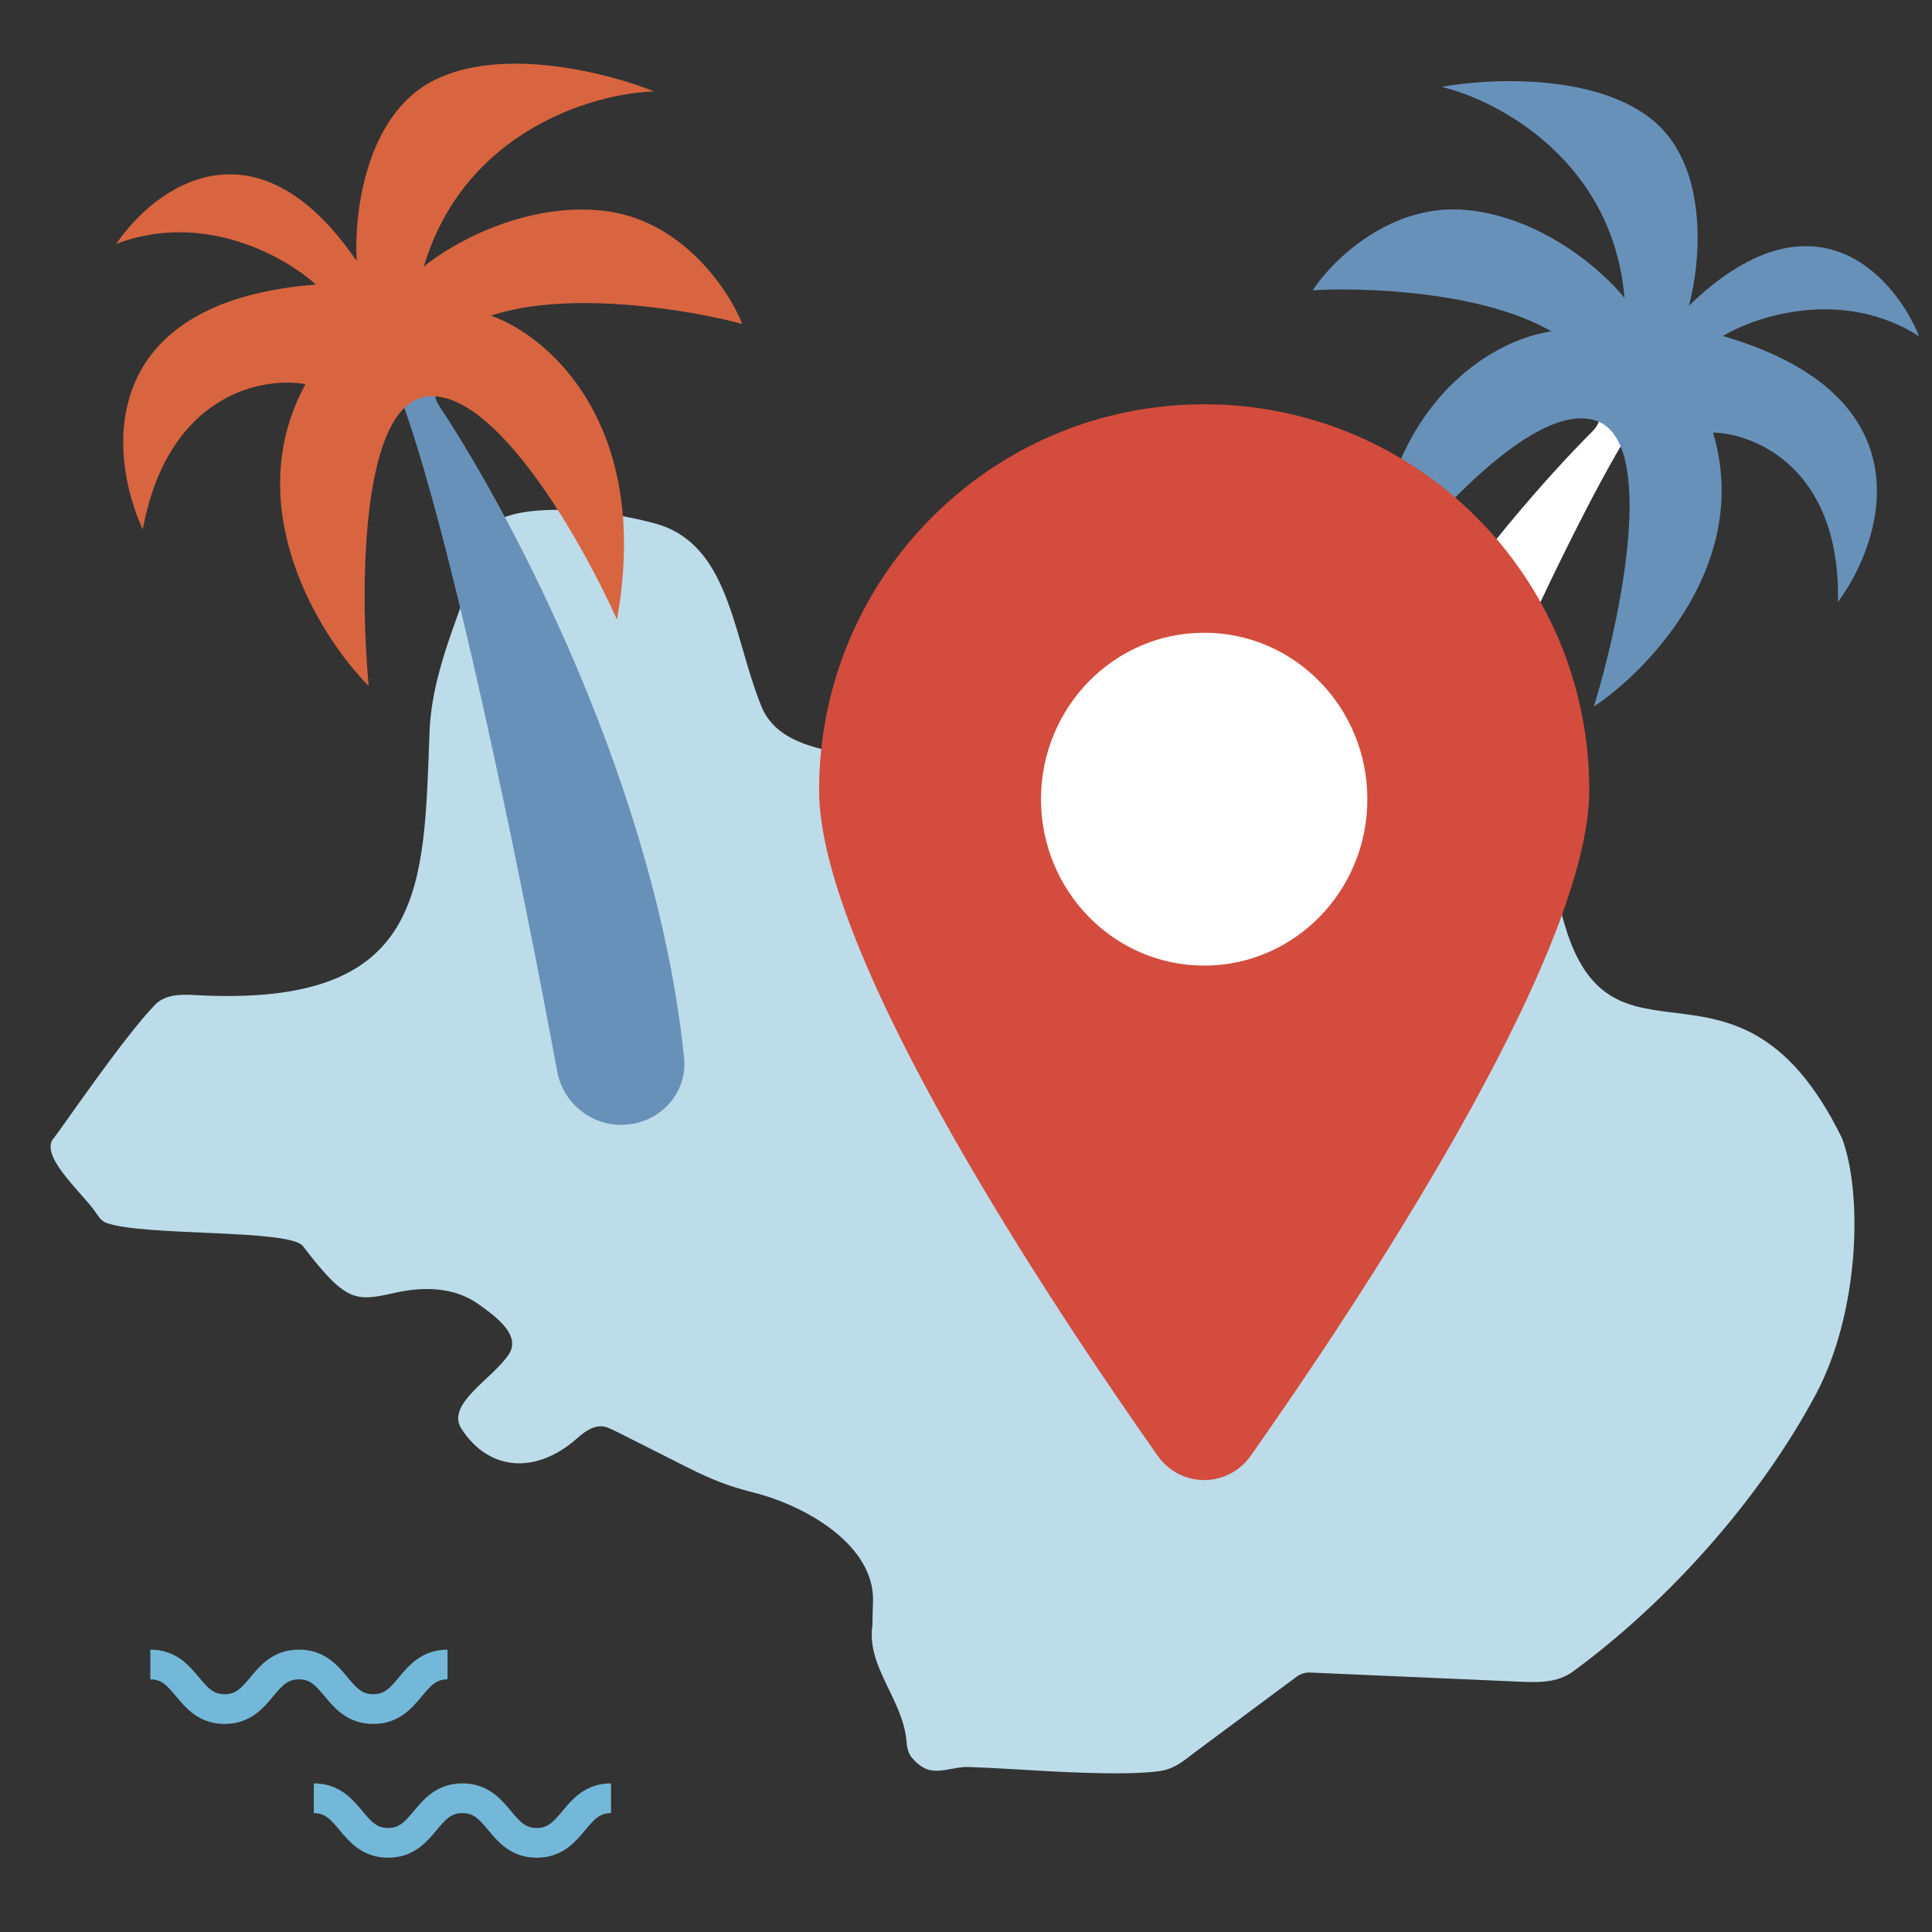
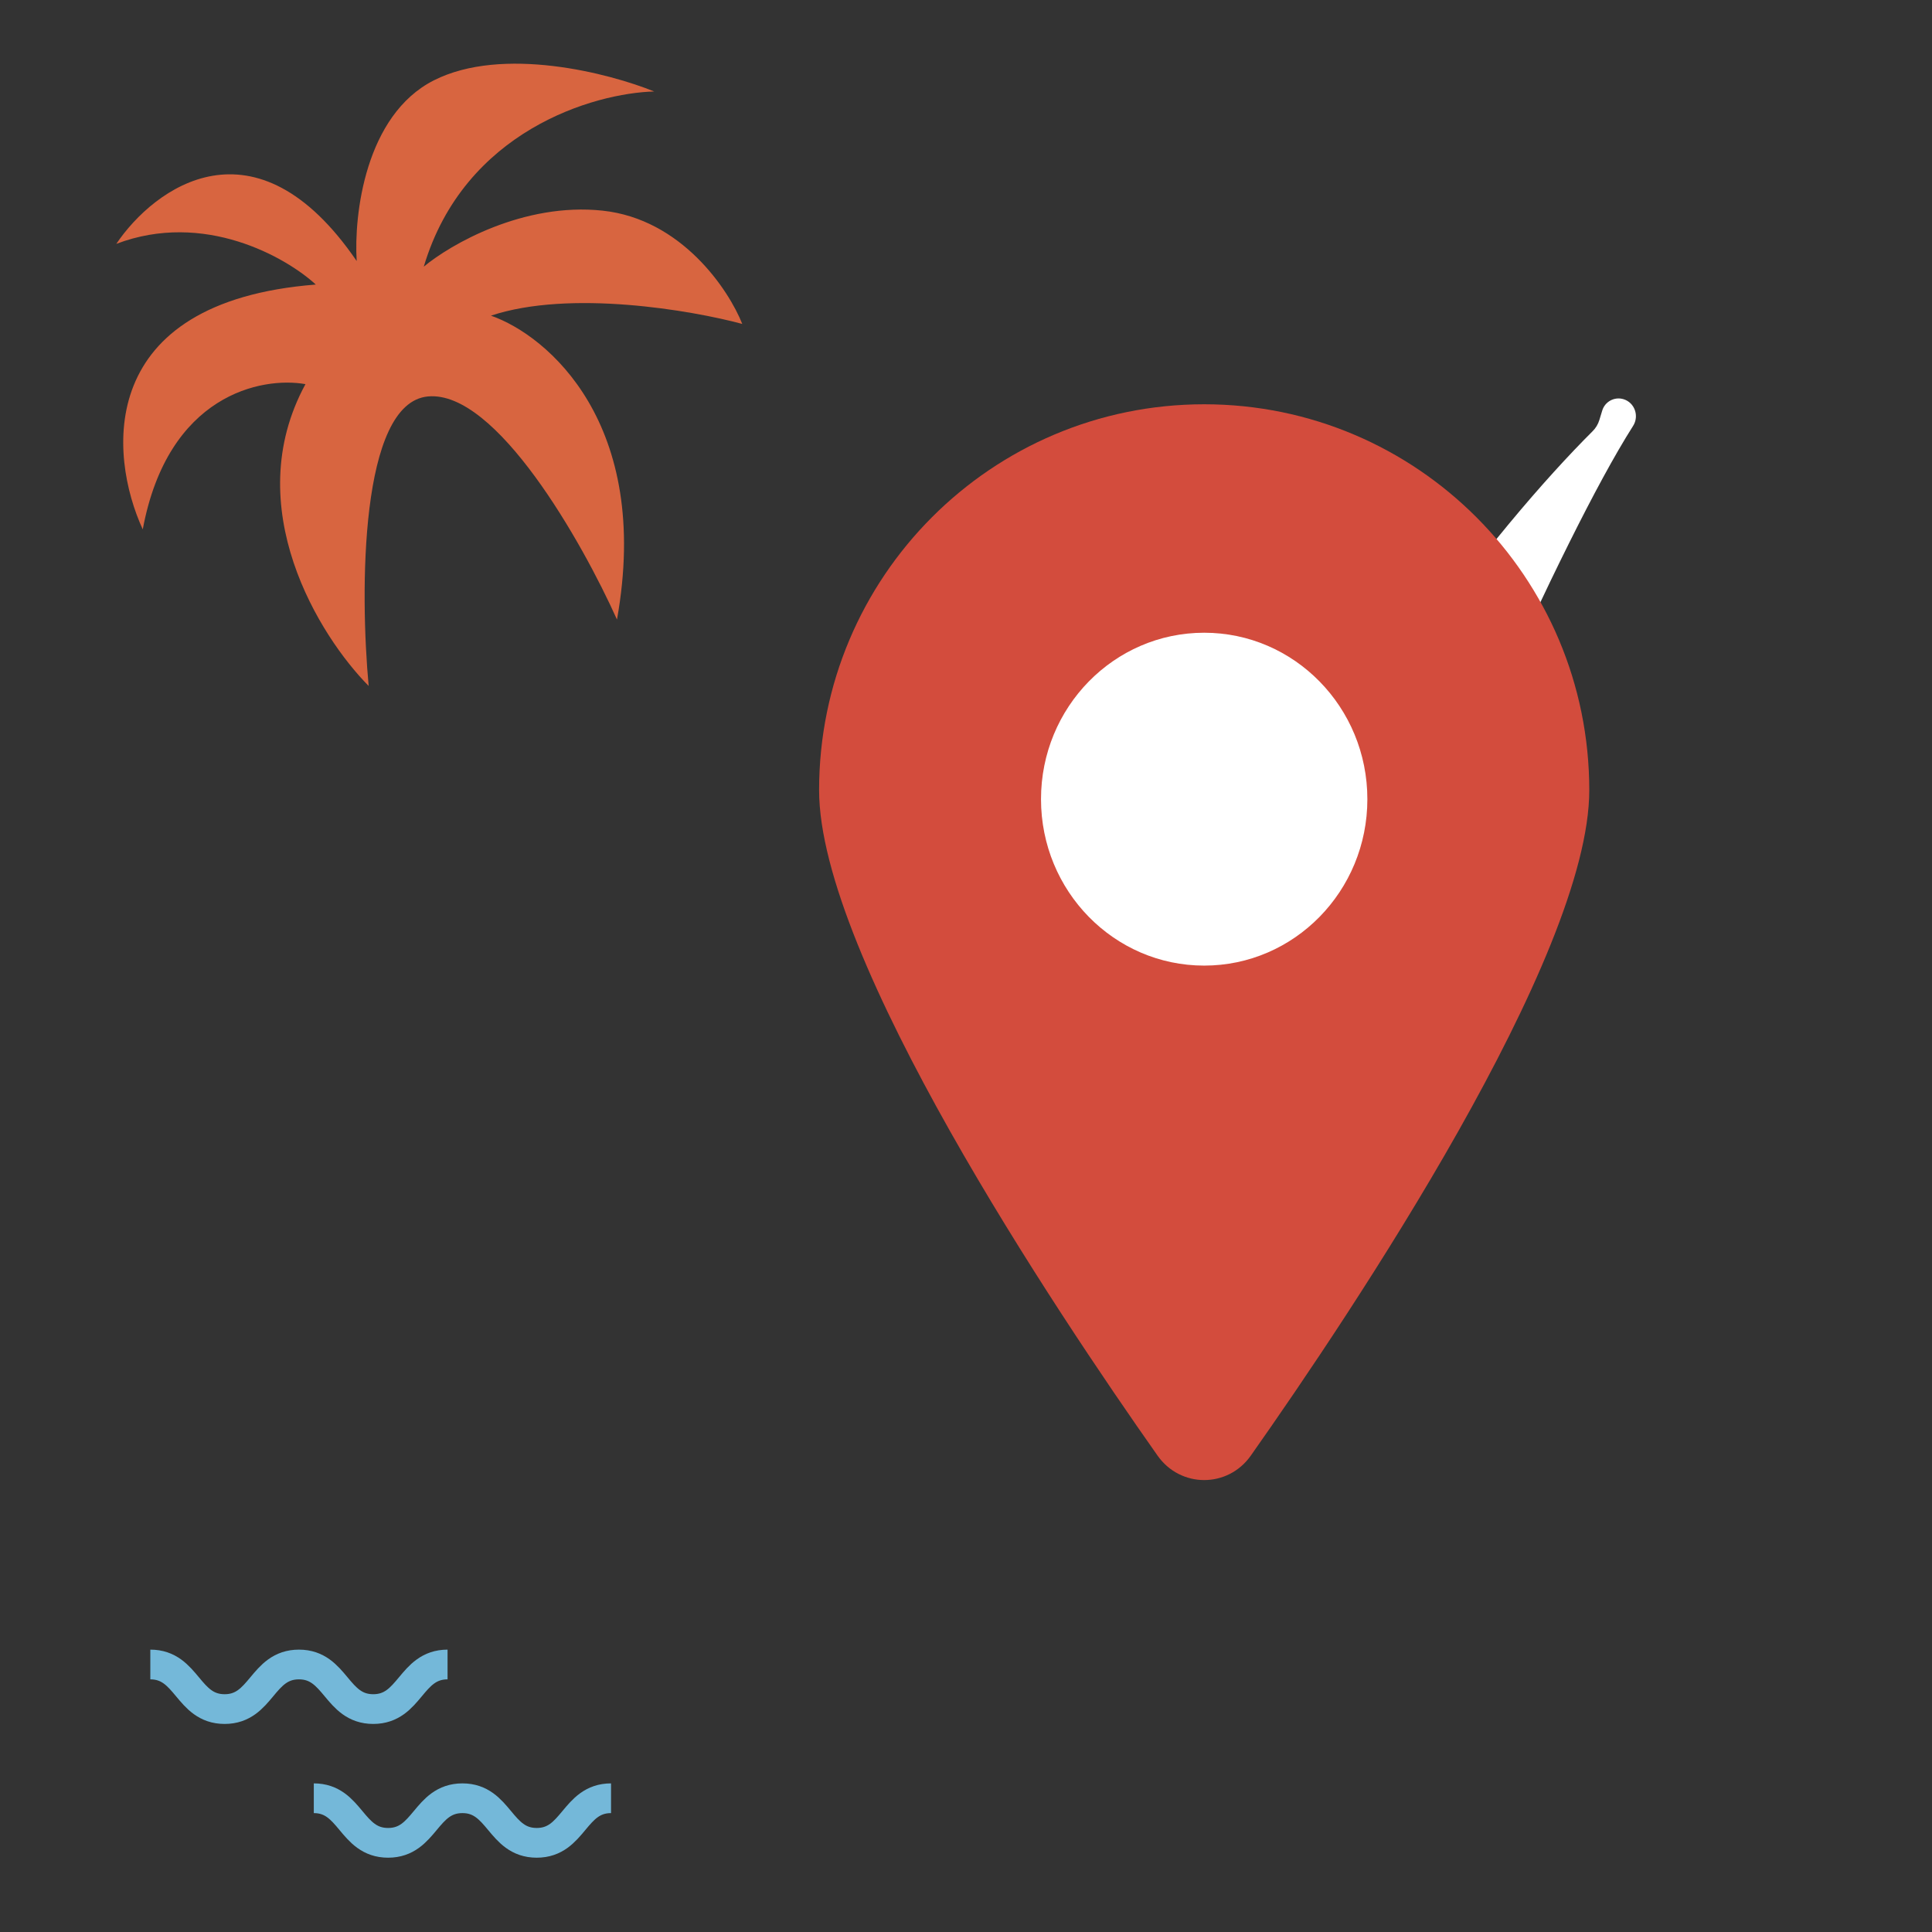
<svg xmlns="http://www.w3.org/2000/svg" width="130" height="130" viewBox="0 0 130 130" fill="none">
  <rect x="0" y="0" width="130" height="130" fill="#333333" stroke="none" />
  <g clip-path="url(#clip0_435_6098)">
-     <path d="M3.682 76.497C3.679 76.497 3.677 76.495 3.679 76.493C4.102 76.001 8.274 69.835 10.428 67.613C11.092 66.928 12.102 66.899 13.056 66.953C28.73 67.844 28.506 59.75 28.902 49.258C29.076 44.648 31.421 40.456 32.615 36C33.188 33.87 39.207 33.92 44.03 35.21C49.084 36.562 49.269 42.63 51.215 47.486C52.728 51.261 58.338 50.221 61.857 52.261C64.577 53.837 67.659 55.088 70.105 53.364C74.239 50.216 76.003 38.167 79.107 37.093C82.21 36.019 92.526 33.697 95.025 36.979C97.525 40.261 92.974 47.79 96.897 50.156C100.819 52.521 103.527 54.355 104.718 59.785C107.43 74.762 116.555 61.476 123.942 76.581C125.351 80.312 125.136 88.311 122.16 93.867C118.395 100.894 112.293 107.734 105.869 112.454C104.739 113.284 103.415 113.209 102.014 113.147L88.145 112.541C87.83 112.531 87.525 112.624 87.271 112.804L80.55 117.796C79.629 118.481 79.069 119.043 77.93 119.188C75.469 119.499 70.665 119.196 68.189 119.044C67.1 118.978 66.011 118.927 65.171 118.896C64.164 118.859 63.104 119.424 62.202 118.974C61.907 118.827 61.637 118.597 61.424 118.339C61.153 118.083 61.034 117.664 60.994 117.166C60.768 114.356 58.286 112.148 58.703 109.359C58.707 108.772 58.728 108.248 58.743 107.769C58.864 104.013 54.309 101.333 50.664 100.418C48.978 99.996 47.815 99.52 46.261 98.742C44.081 97.652 41.173 96.153 40.965 96.091C40.239 95.768 39.535 96.149 38.839 96.773C36.188 99.149 32.944 99.102 31.026 96.103C30.028 94.448 33.133 92.782 34.221 91.154C35.082 89.866 33.452 88.65 32.191 87.75C30.567 86.592 28.49 86.557 26.544 86.996C23.895 87.592 23.285 87.633 20.363 83.825C19.363 82.694 9.658 83.198 7.148 82.285C6.767 82.147 6.576 81.762 6.336 81.435C5.372 80.117 2.5 77.613 3.684 76.504C3.687 76.502 3.686 76.498 3.682 76.497Z" fill="#BDDCEA" />
    <path d="M83.319 66.899C88.502 50.476 100.923 35.229 107.161 29.018C107.376 28.805 107.529 28.549 107.618 28.259L107.812 27.622C107.997 27.017 108.638 26.676 109.244 26.861C109.997 27.091 110.31 27.992 109.888 28.657C104.937 36.443 96.123 56.996 91.074 69.386C90.261 71.382 88.065 72.431 86.004 71.801C83.907 71.16 82.659 68.991 83.319 66.899Z" fill="white" />
-     <path d="M46.031 71.186C44.196 53.251 34.653 34.995 29.55 27.306C29.373 27.041 29.269 26.744 29.24 26.427L29.177 25.741C29.115 25.077 28.527 24.589 27.863 24.651C27.037 24.727 26.522 25.591 26.817 26.367C30.254 35.405 34.94 58.32 37.494 72.096C37.908 74.329 39.951 75.881 42.212 75.671C44.515 75.458 46.266 73.486 46.031 71.186Z" fill="#6891BA" />
    <path d="M29.197 5.405C24.567 7.745 23.804 14.487 24.001 17.565C17.175 7.581 10.373 12.635 7.825 16.41C13.729 14.164 19.235 17.299 21.25 19.147C6.396 20.311 7.298 30.615 9.606 35.621C11.293 26.546 17.608 25.324 20.554 25.848C16.052 34.121 21.513 42.834 24.807 46.157C24.221 39.841 24.2 27.102 28.797 26.676C33.394 26.25 39.191 36.507 41.515 41.689C43.877 28.517 36.846 22.568 33.035 21.24C38.35 19.474 46.523 20.875 49.946 21.797C49.03 19.493 45.867 14.743 40.546 14.174C35.225 13.605 30.308 16.45 28.515 17.943C31.247 8.772 39.989 6.263 44.018 6.155C41.007 4.93 33.827 3.065 29.197 5.405Z" fill="#D86540" />
-     <path d="M111.134 8.024C115.042 11.147 114.434 17.691 113.642 20.573C122.049 12.431 127.472 18.551 129.133 22.629C124.005 19.348 118.192 21.25 115.926 22.61C129.714 26.609 126.833 36.209 123.67 40.509C123.864 31.57 118.147 29.18 115.264 29.103C117.882 37.83 111.013 45.032 107.251 47.542C109.047 41.664 111.576 29.583 107.322 28.283C103.068 26.983 95.578 35.584 92.364 40.048C92.73 27.091 100.536 22.817 104.394 22.3C99.726 19.588 91.738 19.325 88.327 19.533C89.645 17.526 93.565 13.635 98.698 14.133C103.831 14.63 107.91 18.287 109.309 20.053C108.536 10.819 100.782 6.736 97.001 5.848C100.084 5.273 107.226 4.902 111.134 8.024Z" fill="#6891BA" />
    <path d="M106.939 53.17C106.939 64.398 91.059 88.159 84.162 97.948C82.62 100.138 79.435 100.138 77.892 97.948C70.996 88.159 55.115 64.398 55.115 53.17C55.115 38.829 66.716 27.203 81.027 27.203C95.338 27.203 106.939 38.829 106.939 53.17Z" fill="#D34C3D" />
    <ellipse cx="81.027" cy="53.774" rx="10.98" ry="11.199" fill="white" />
    <path d="M21.115 121C23.615 121 23.615 124 26.115 124C28.615 124 28.615 121 31.115 121C33.615 121 33.615 124 36.115 124C38.615 124 38.615 121 41.115 121" stroke="#74B8D9" stroke-width="2" stroke-miterlimit="10" />
    <path d="M10.115 112C12.615 112 12.615 115 15.115 115C17.615 115 17.615 112 20.115 112C22.615 112 22.615 115 25.115 115C27.615 115 27.615 112 30.115 112" stroke="#74B8D9" stroke-width="2" stroke-miterlimit="10" />
  </g>
  <defs>
    <clipPath id="clip0_435_6098">
      <rect width="130" height="130" fill="white" />
    </clipPath>
  </defs>
</svg>